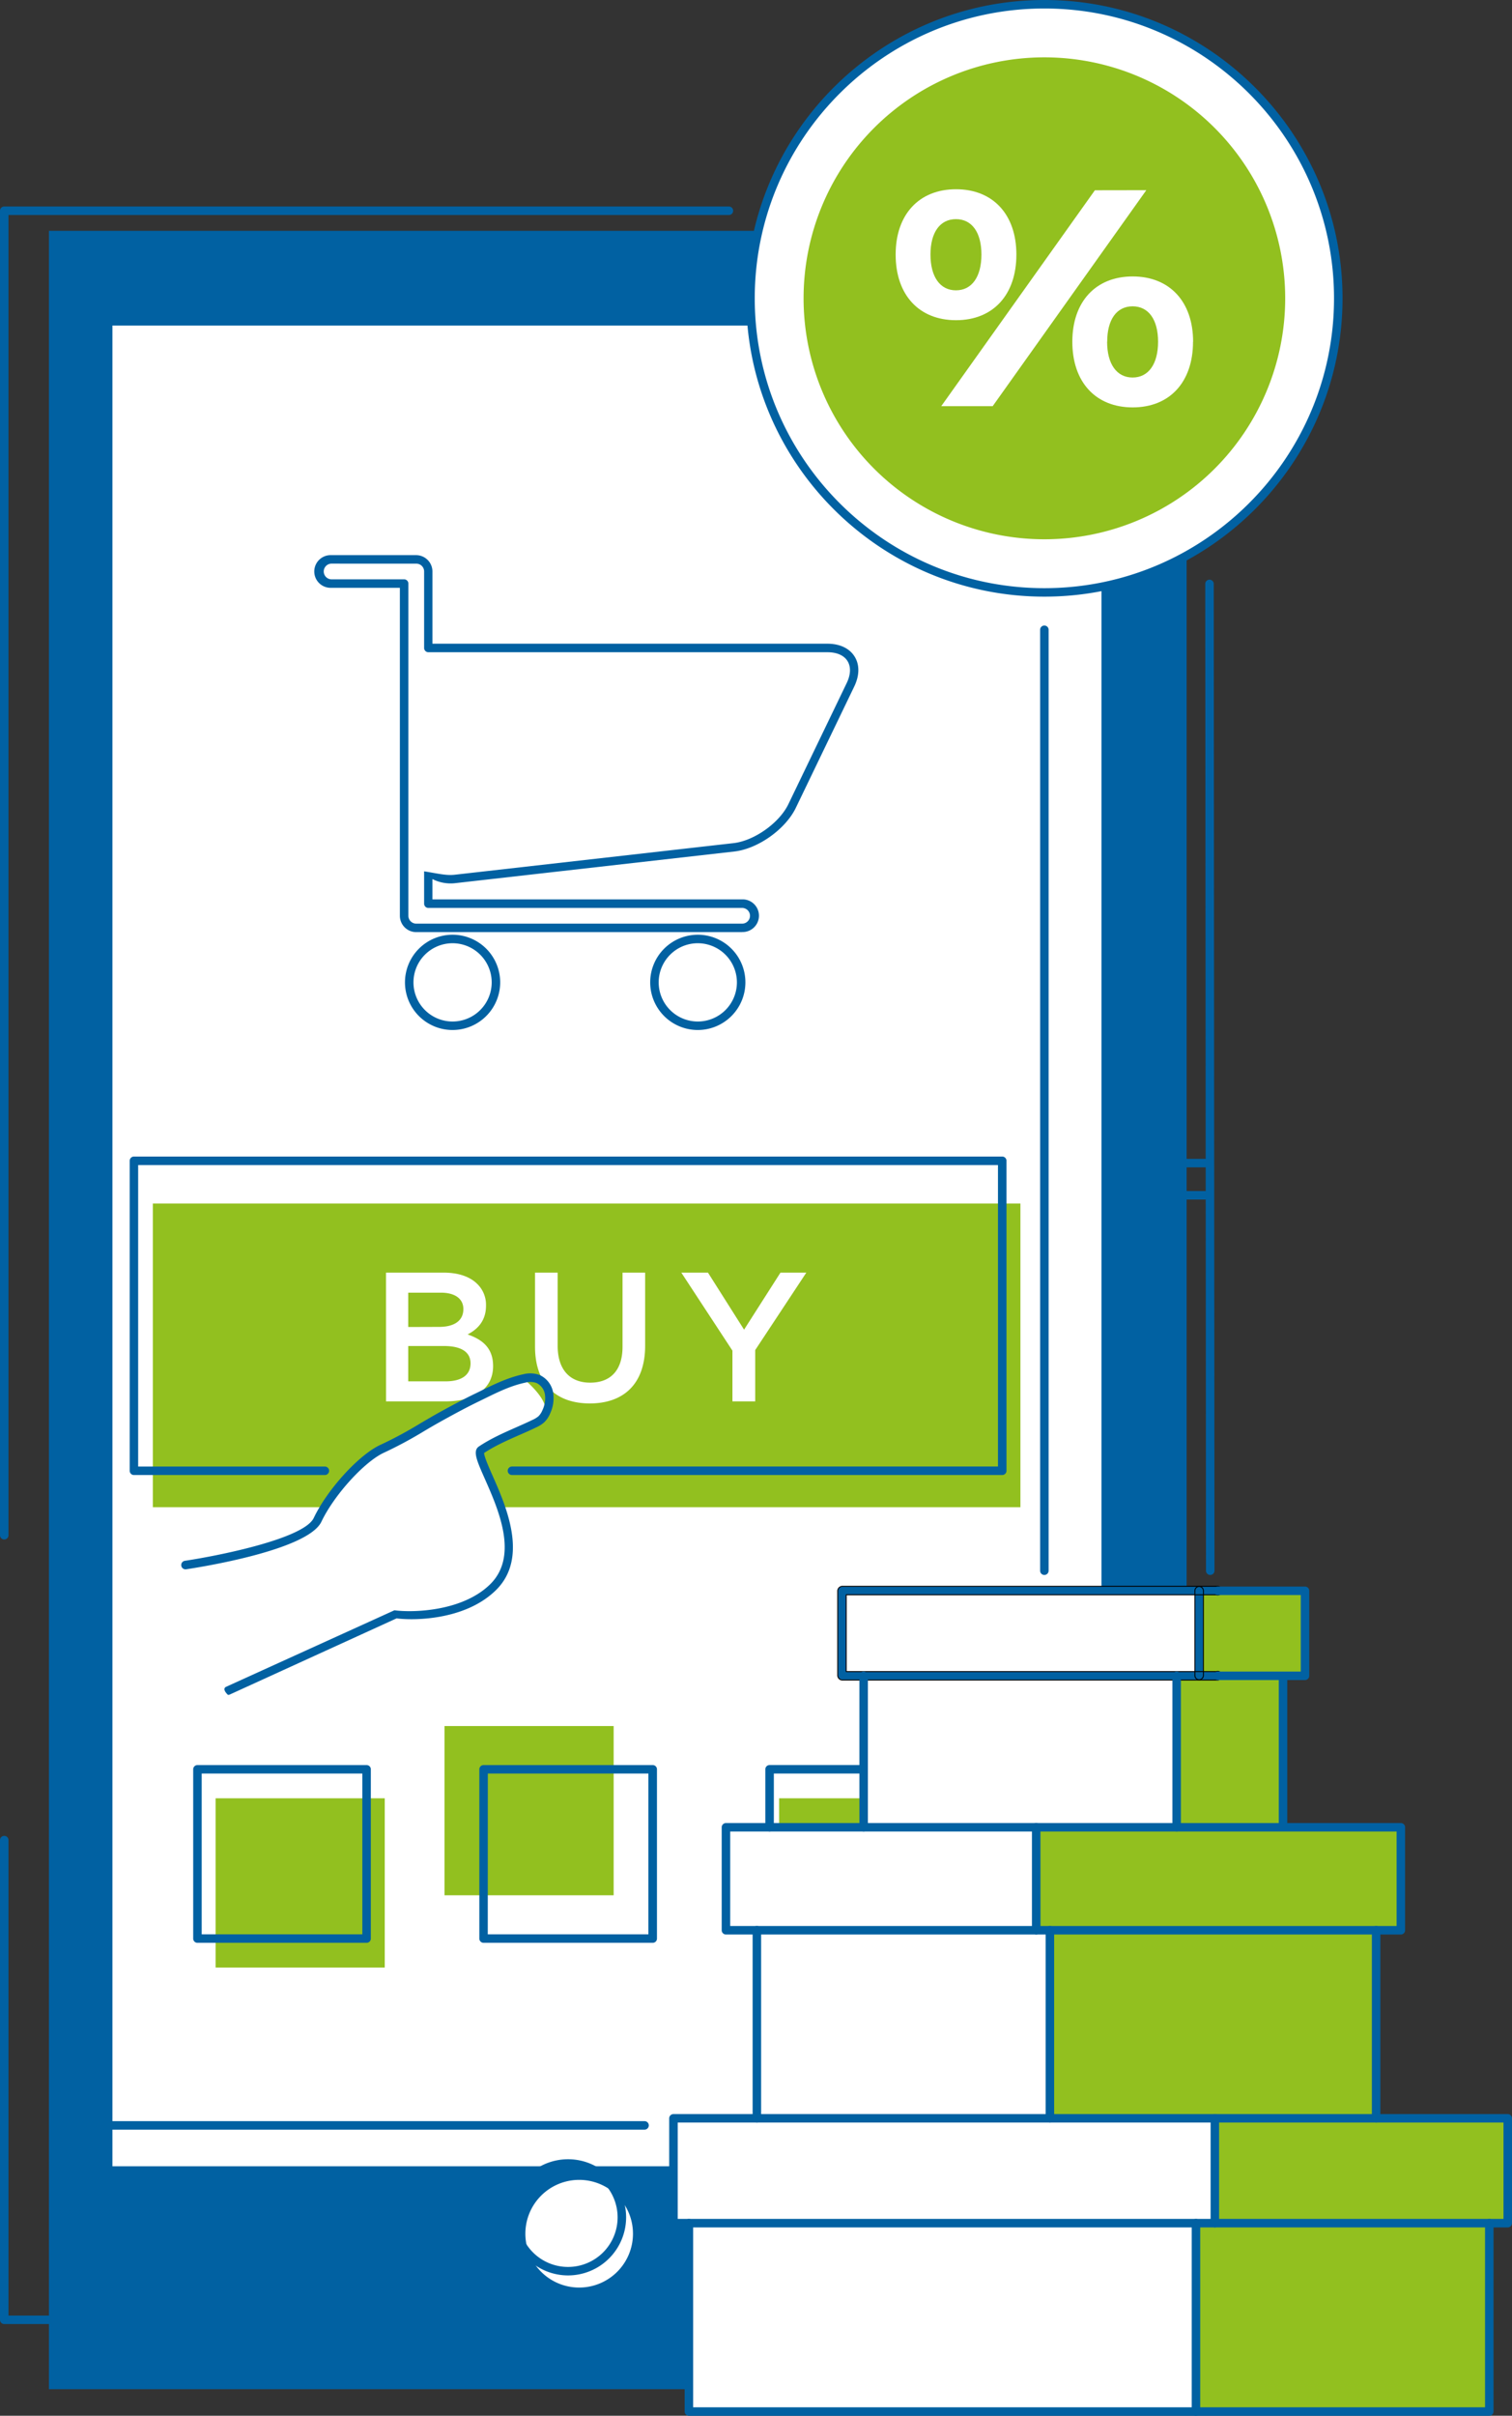
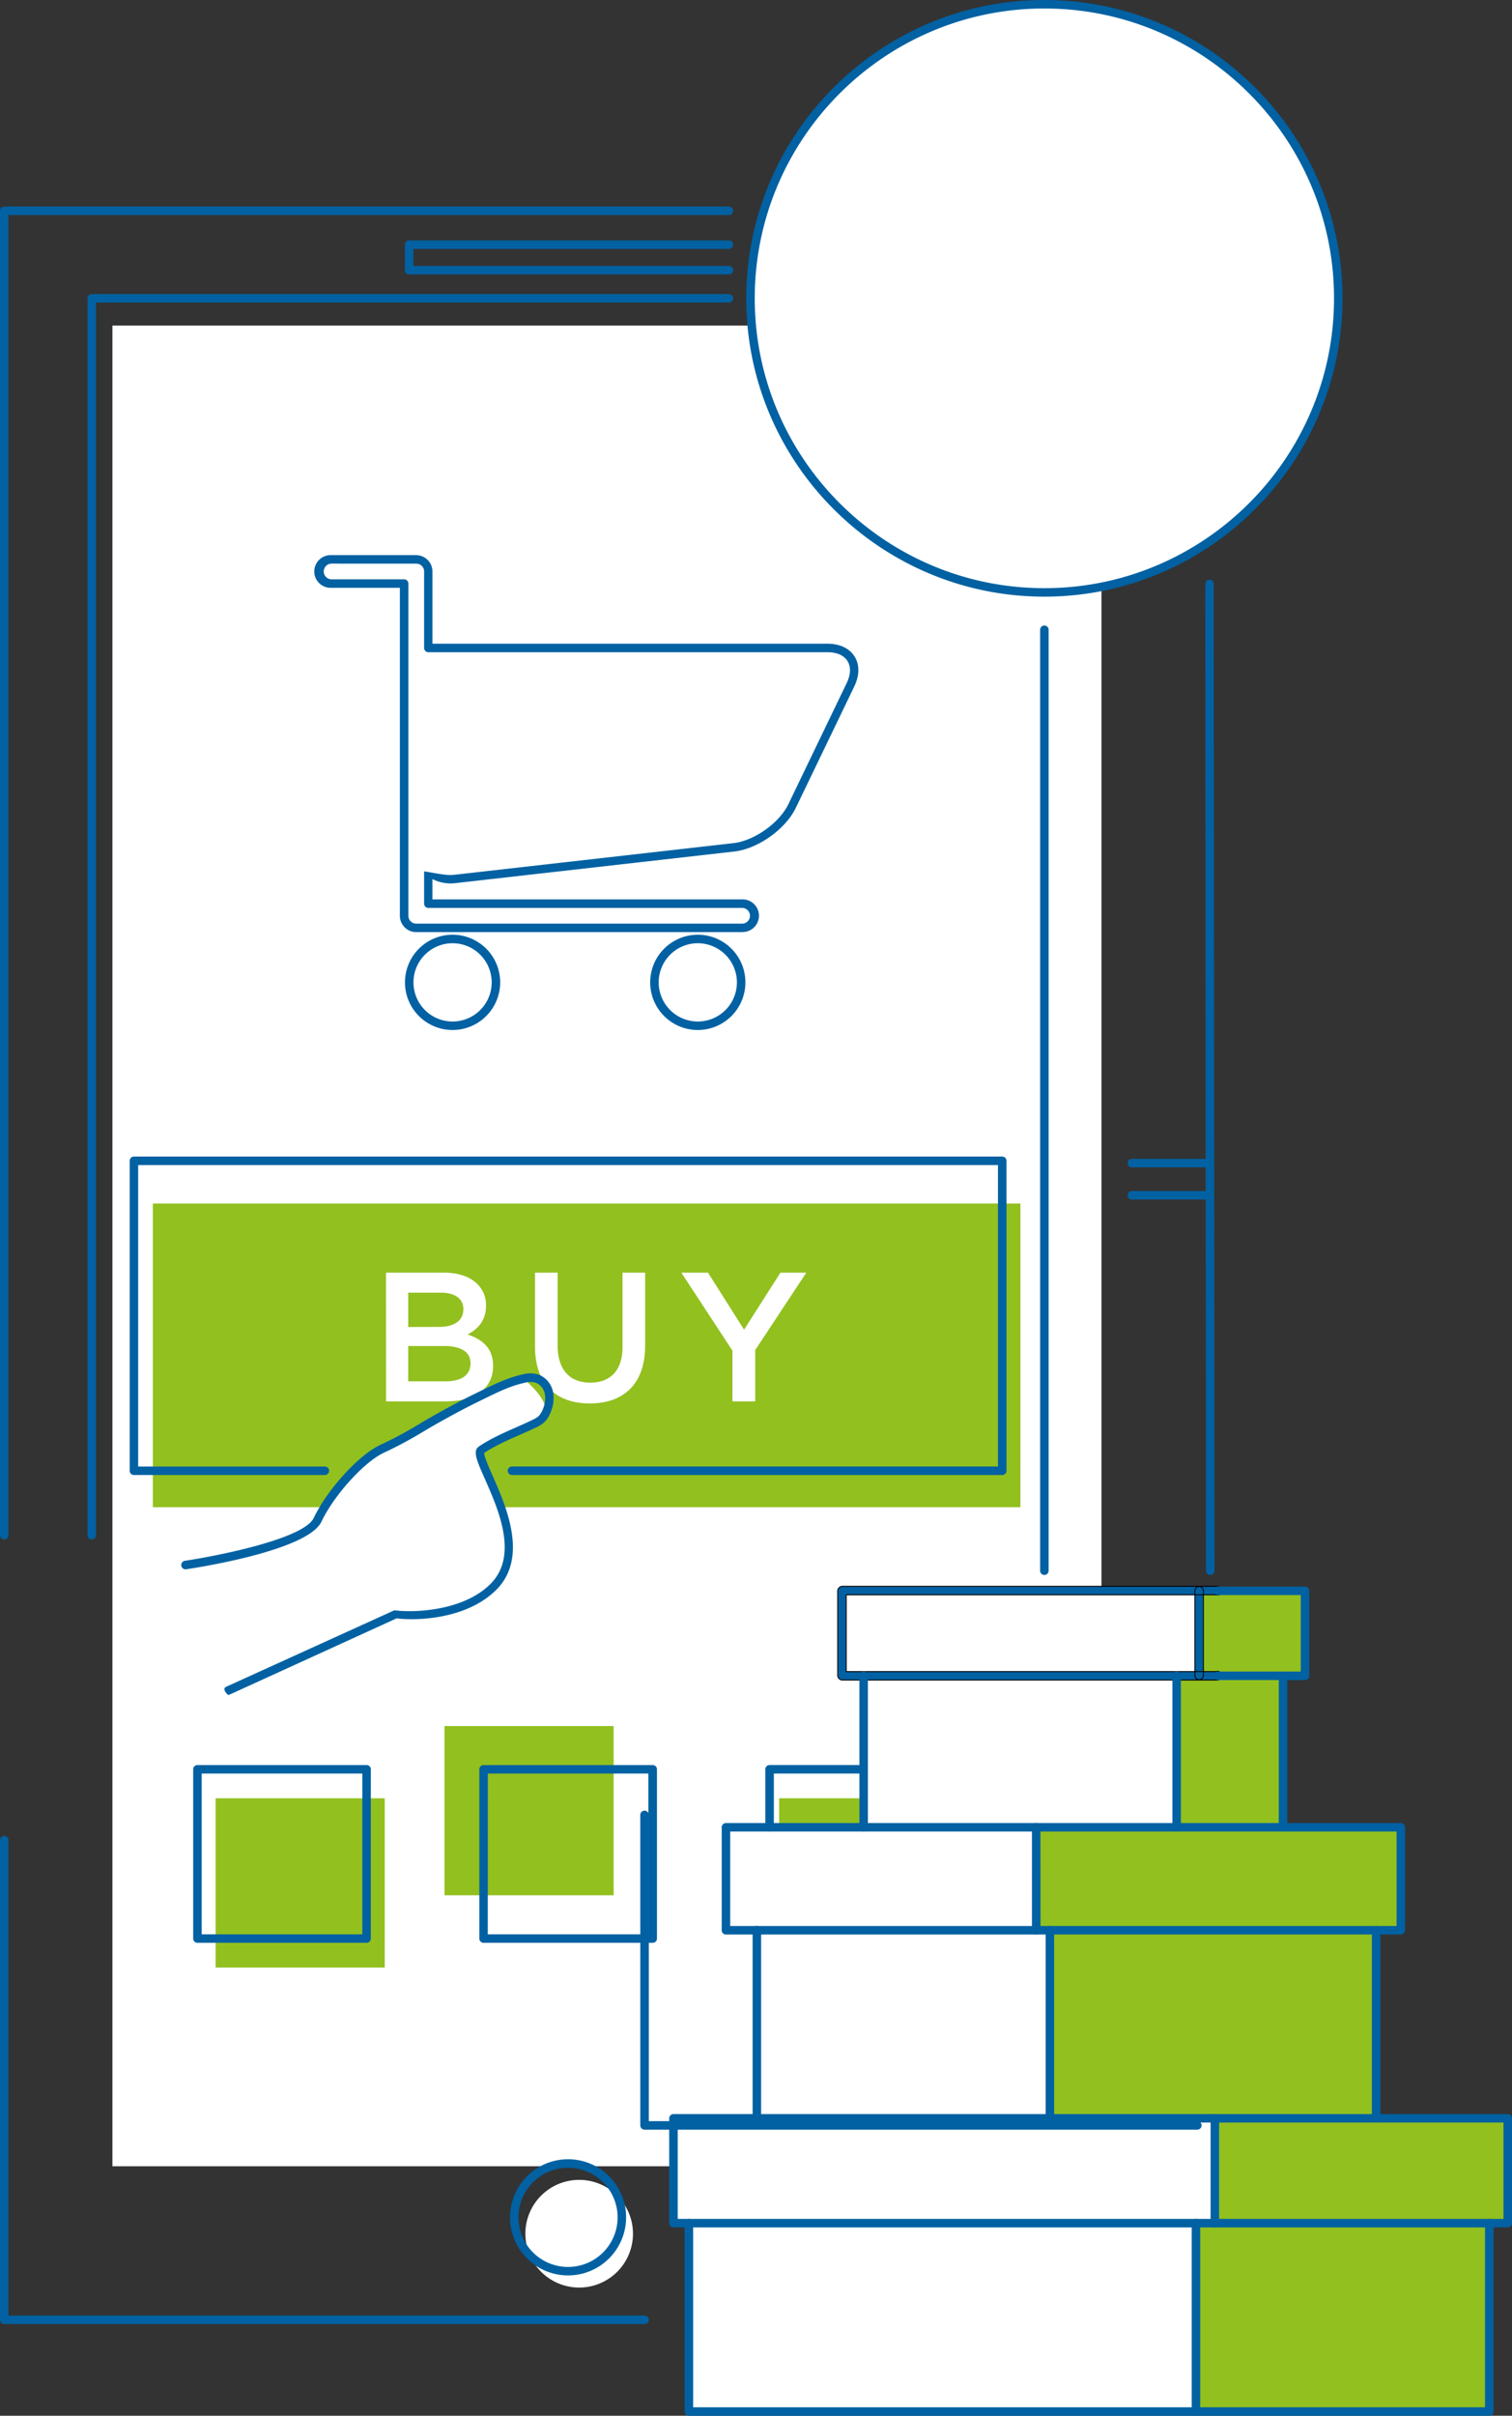
<svg xmlns="http://www.w3.org/2000/svg" id="image" viewBox="0 0 712.1 1136.97">
  <rect x="0" y="0" width="712.1" height="1136.97" fill="#333333" stroke="none" />
  <defs>
    <style>.cls-1{fill:#0161a2}.cls-2{fill:#fff}.cls-3{fill:#92c01f}.cls-4{fill:none;stroke:#000;stroke-linecap:round;stroke-linejoin:round;stroke-width:.43px}</style>
  </defs>
-   <path class="cls-1" d="M23.04 108.64h535.82v1015.83H23.04z" />
  <path class="cls-2" d="M52.95 153.22h465.81v866.33H52.95z" />
  <path class="cls-3" d="M71.98 566.43h408.6v142.94H71.98z" />
  <path class="cls-2" d="M1521.53 1222.86a138.41 138.41 0 11-138.42-138.41 138.41 138.41 0 01138.42 138.41zm-448.48 458.55h27.18c6.93 0 12.38 1.9 15.84 5.37a13.66 13.66 0 014.07 10.21c0 7.27-4.15 11.17-8.66 13.51 7.1 2.43 12 6.49 12 14.89 0 10.82-8.91 16.62-22.41 16.62h-28zm25 25.54c6.85 0 11.43-2.69 11.43-8.4 0-4.76-3.81-7.71-10.64-7.71h-15.33V1707zm3.13 25.62c7.27 0 11.68-2.85 11.68-8.48 0-5.1-4.07-8.14-12.47-8.14h-16.88v16.62zm42.05-16.27v-34.89h10.66v34.45c0 11.26 5.79 17.33 15.31 17.33s15.24-5.72 15.24-16.89v-34.89h10.65v34.37c0 18.1-10.21 27.19-26.06 27.19s-25.8-9.09-25.8-26.67zm92.97 1.82l-24.07-36.71h12.55l17 26.84 17.14-26.84H1271l-24.07 36.45V1742h-10.73zM978.62 1819s40-7.73 48.51-11.94 8.23-2.19 21.36-21.11c13.76-19.87 41.71-31.61 52.4-37.81s36.95-16.71 36.95-16.71 15.71 12.33 8.55 19.06c-6 5.62-28.54 9.89-28.48 16.08s16.91 34.24 13.37 45.86-10.68 32.22-52.3 29.83l-80.18 36.46z" transform="translate(-891.25 -1082.45)" />
  <path class="cls-2" d="M396.54 747.61h218.07v40.97H396.54z" />
  <path class="cls-3" d="M366.95 846.36h79.65v79.66h-79.65z" />
  <path class="cls-2" d="M405.46 781.15h172.73v78.86H405.46z" />
  <path class="cls-2" d="M341.9 859.8h317.83v48.66H341.9z" />
  <path class="cls-2" d="M356.46 901.33h291.65V997H356.46z" />
  <path class="cls-2" d="M317.01 996.99h393.08v49.33H317.01z" />
  <path class="cls-2" d="M324.44 1035.59H701.4v99.38H324.44z" />
  <path class="cls-2" d="M1189.36 2133.73a25.34 25.34 0 11-25.36-25.33 25.34 25.34 0 0125.36 25.33z" transform="translate(-891.25 -1082.45)" />
  <path class="cls-3" d="M494.11 908.47h154V997h-154z" />
  <path class="cls-3" d="M488.01 859.8h171.26v48.89H488.01zm84.14 137.19H710.1v49.33H572.15zm-8.89 49.34H701.4v88.65H563.26zm-9.97-257.7h50.97v71.17h-50.97zm11.45-41.02h49.88v40.97h-49.88z" />
-   <path class="cls-3" d="M1496.53 1222.86a113.41 113.41 0 11-113.4-113.42 113.41 113.41 0 01113.4 113.42z" transform="translate(-891.25 -1082.45)" />
  <path class="cls-3" d="M101.54 846.36h79.66v79.66h-79.66zm107.81-34.01h79.66v79.66h-79.66z" />
  <path class="cls-1" d="M998.6 1880.13c-2.27-2.18-1.83-3.36-.83-3.81l79.24-36c8.33 1.16 32 .7 45.15-12.3 13.46-13.34 3.8-35.15-2.58-49.58-3.76-8.49-5.84-13.17-2.77-15.22 5.54-3.71 11.56-6.36 17.38-8.93 2.61-1.16 5.25-2.31 7.84-3.57a11.93 11.93 0 002.79-1.69 8.42 8.42 0 001.91-2.92 12.92 12.92 0 001.19-7.14 7.19 7.19 0 00-4-5.62 8.92 8.92 0 00-5.3-.16c-6.82 1.45-12.88 4.43-19.3 7.58l-2.76 1.35c-5.72 2.77-11.3 5.8-16.48 8.66-3 1.65-6 3.39-8.95 5.14a194.73 194.73 0 01-18.8 10.12c-9.24 4.1-23.68 19.94-29.71 32.6-6.45 13.51-57.86 21.52-63.7 22.39a2 2 0 11-.59-4c15.28-2.28 56-10.33 60.68-20.15 6.47-13.59 21.58-30.06 31.69-34.55a189.54 189.54 0 0018.4-9.91c3-1.76 6-3.53 9-5.2 5.24-2.88 10.89-5.94 16.68-8.74l2.74-1.34c6.36-3.13 12.92-6.35 20.23-7.91a12.92 12.92 0 017.63.36 11.11 11.11 0 016.44 8.7 16.89 16.89 0 01-1.47 9.39 12.13 12.13 0 01-2.9 4.27 15.08 15.08 0 01-3.72 2.32c-2.63 1.28-5.31 2.45-8 3.62-5.82 2.57-11.33 5-16.49 8.4 0 1.54 2.14 6.48 3.91 10.48 6.42 14.5 17.16 38.76 1.75 54-14.85 14.71-40 14.33-46.86 13.35L999.42 1880a1.84 1.84 0 01-.82.13zM893.25 1807a2 2 0 01-2-2v-623.36a2 2 0 012-2h341.29a2 2 0 110 4H895.25V1805a2 2 0 01-2 2zm301.56 369.26H893.25a2 2 0 01-2-2V1948.5a2 2 0 014 0v223.76h299.56a2 2 0 010 4z" transform="translate(-891.25 -1082.45)" />
-   <path class="cls-1" d="M934.47 1807a2 2 0 01-2-2v-582.14a2 2 0 012-2h300.07a2 2 0 010 4H936.47V1805a2 2 0 01-2 2zm260.34 277.76H934.47a2 2 0 01-2-2v-146.12a2 2 0 014 0v144.12h258.34a2 2 0 010 4zm188.3-261.06a2 2 0 01-2-2v-442.85a2 2 0 014 0v442.86a2 2 0 01-2 1.99z" transform="translate(-891.25 -1082.45)" />
+   <path class="cls-1" d="M934.47 1807a2 2 0 01-2-2v-582.14a2 2 0 012-2h300.07a2 2 0 010 4H936.47V1805a2 2 0 01-2 2zm260.34 277.76a2 2 0 01-2-2v-146.12a2 2 0 014 0v144.12h258.34a2 2 0 010 4zm188.3-261.06a2 2 0 01-2-2v-442.85a2 2 0 014 0v442.86a2 2 0 01-2 1.99z" transform="translate(-891.25 -1082.45)" />
  <path class="cls-1" d="M1363.27 1776.66h-230.9a2 2 0 110-4h228.89v-141.88H956.32v141.89h87.93a2 2 0 010 4h-89.92a2 2 0 01-2-2v-145.89a2 2 0 012-2h408.94a2 2 0 012 2v145.88a2 2 0 01-2 2zm-128.73-565.05h-150.62a2 2 0 01-2-2v-12a2 2 0 012-2h150.62a2 2 0 110 4h-148.62v8h148.62a2 2 0 010 4zm-75.74 941.76a27.34 27.34 0 1127.33-27.34 27.37 27.37 0 01-27.33 27.34zm0-50.67a23.34 23.34 0 1023.32 23.33 23.36 23.36 0 00-23.32-23.33zm302.08-470.84h-36.54a2 2 0 010-4h36.54a2 2 0 110 4zm0 15.14h-36.54a2 2 0 110-4h36.54a2 2 0 110 4zm-77.77-283.74c-77.42 0-140.41-63-140.41-140.4s63-140.41 140.41-140.41 140.43 63 140.43 140.41-63.01 140.4-140.43 140.4zm0-276.81c-75.21 0-136.4 61.19-136.4 136.41s61.19 136.41 136.4 136.41 136.42-61.19 136.42-136.41-61.19-136.41-136.42-136.41zm-184.48 910.38H1119a2 2 0 01-2-2v-79.66a2 2 0 012-2h79.66a2 2 0 012 2v79.66a2 2 0 01-2.03 2zm-77.66-4h75.65v-75.67H1121zm-57.07 4h-79.66a2 2 0 01-2-2v-79.66a2 2 0 012-2h79.66a2 2 0 012 2v79.66a2 2 0 01-2 2zm-77.66-4h75.66v-75.67h-75.66zm267.45-48.38a2 2 0 01-2-2v-27.29a2 2 0 012-2H1298a2 2 0 010 4h-42.3v25.29a2 2 0 01-2.01 2zm-149.29-377.23a22.42 22.42 0 1122.42-22.4 22.44 22.44 0 01-22.42 22.4zm0-40.84a18.42 18.42 0 1018.42 18.44 18.44 18.44 0 00-18.42-18.44zm115.5 40.84a22.42 22.42 0 1122.41-22.4 22.44 22.44 0 01-22.41 22.4zm0-40.84a18.42 18.42 0 1018.41 18.44 18.45 18.45 0 00-18.41-18.44z" transform="translate(-891.25 -1082.45)" />
  <path class="cls-1" d="M1240.78 1521.15h-153.5a7.7 7.7 0 01-7.7-7.69V1359.1h-32.35a7.69 7.69 0 110-15.37h40a7.69 7.69 0 017.68 7.68v34h186c5.81 0 10.36 2.13 12.8 6s2.38 8.91-.14 14.15l-27.5 57.07c-4.86 10.09-17.85 19.32-29 20.58l-131.27 14.88a19 19 0 01-10.9-1.91v9.56h145.82a7.69 7.69 0 110 15.37zm-193.55-173.43a3.7 3.7 0 000 7.39h34.35a2 2 0 012 2v156.35a3.7 3.7 0 003.7 3.69h153.5a3.69 3.69 0 000-7.38H1093a2 2 0 01-2-2v-15.23c6.38 1 10.29 2.07 14.44 1.6l131.27-14.87c9.75-1.11 21.58-9.5 25.84-18.34l27.5-57.07c1.9-4 2-7.62.34-10.29s-5-4.15-9.41-4.15H1093a2 2 0 01-2-2v-36a3.69 3.69 0 00-3.68-3.69zm414 475.98a2 2 0 01-2-2l-.35-464.43a2 2 0 014 0l.35 464.43a2 2 0 01-2 2zm-75.51 257.74a2 2 0 01-2-2v-88.53a2 2 0 014 0v88.53a2 2 0 01-2 2zm153.64 0a2 2 0 01-2-2v-88.53a2 2 0 014 0v88.53a2 2 0 01-2 2z" transform="translate(-891.25 -1082.45)" />
  <path class="cls-1" d="M1551 1992.92h-171.74a2 2 0 01-2-2v-48.46a2 2 0 012-2H1551a2 2 0 012 2v48.46a2 2 0 01-2 2zm-169.71-4H1549v-44.47h-167.74zm73.22 230.51H1215.7a2 2 0 01-2-2v-88.65a2 2 0 014 0v86.65h234.81v-86.65a2 2 0 014 0v88.65a2 2 0 01-2 2z" transform="translate(-891.25 -1082.45)" />
  <path class="cls-1" d="M1601.34 2130.77h-392.92a2 2 0 01-2-2v-49.33a2 2 0 012-2h392.92a2 2 0 012 2v49.33a2 2 0 01-2 2zm-390.91-4h388.91v-45.34h-388.91zM1456 1873a2 2 0 01-2-2v-39.87a2 2 0 014 0V1871a2 2 0 01-2 2z" transform="translate(-891.25 -1082.45)" />
  <path class="cls-1" d="M1464.66 1873.16h-176.73a2.24 2.24 0 01-2.14-2.12v-39.87a2.24 2.24 0 012.14-2.13h176.73a2.24 2.24 0 012.14 2.13 2.07 2.07 0 01-2.72 1.86H1289.8v36.14h174.28a2.07 2.07 0 012.72 1.87 2.24 2.24 0 01-2.14 2.12z" transform="translate(-891.25 -1082.45)" />
  <path class="cls-4" d="M1456 1873a2 2 0 01-2-2v-39.87a2 2 0 014 0V1871a2 2 0 01-2 2z" transform="translate(-891.25 -1082.45)" />
  <path class="cls-4" d="M1464.66 1873.16h-176.73a2.24 2.24 0 01-2.14-2.12v-39.87a2.24 2.24 0 012.14-2.13h176.73a2.24 2.24 0 012.14 2.13 2.07 2.07 0 01-2.72 1.86H1289.8v36.14h174.28a2.07 2.07 0 012.72 1.87 2.24 2.24 0 01-2.14 2.12z" transform="translate(-891.25 -1082.45)" />
  <path class="cls-1" d="M1505.86 1873.16h-41.07a2 2 0 110-4h39.07v-36h-39.07a2 2 0 110-4h41.07a2 2 0 012 2v40a2 2 0 01-2 2z" transform="translate(-891.25 -1082.45)" />
  <path class="cls-1" d="M1495.51 1944.25a2 2 0 01-2-2v-71.08a2 2 0 014 0v71.08a2 2 0 01-2 2zm-116.25 48.67h-146.11a2 2 0 01-2-2v-48.46a2 2 0 012-2h146.11a2 2 0 110 4h-144.11v44.47h144.11a2 2 0 110 4zm84.14 137.85a2 2 0 01-2-2v-49.33a2 2 0 014 0v49.33a2 2 0 01-2 2zm129.26 88.66h-138.15a2 2 0 110-4h136.14v-86.65a2 2 0 014 0v88.65a2 2 0 01-1.99 2z" transform="translate(-891.25 -1082.45)" />
  <path class="cls-1" d="M1298 1944.45a2 2 0 01-2-2v-71.29a2 2 0 014 0v71.29a2 2 0 01-2 2zm-50.29 136.99a2 2 0 01-2-2v-88.53a2 2 0 014 0v88.53a2 2 0 01-2 2zm197.7-136.99a2 2 0 01-2-2v-71.29a2 2 0 114 0v71.29a2 2 0 01-2 2z" transform="translate(-891.25 -1082.45)" />
-   <path class="cls-2" d="M1369.93 1202.26c0 19-11 30.89-28.43 30.89s-28.43-11.89-28.43-30.89c0-18.85 11-30.74 28.43-30.74s28.43 11.89 28.43 30.74zm-40.46 0c0 10.44 4.49 16.83 12 16.83s12-6.39 12-16.83-4.49-16.67-12-16.67-12 6.23-12 16.67zm101.65-30.3l-72.36 101.66h-24.22L1406.9 1172zm22 71.34c0 19-11 30.89-28.42 30.89s-28.42-11.89-28.42-30.89c0-18.85 11-30.74 28.42-30.74s28.46 11.89 28.46 30.74zm-40.46 0c0 10.44 4.5 16.83 12 16.83s12-6.39 12-16.83-4.49-16.68-12-16.68-11.96 6.25-11.96 16.68z" transform="translate(-891.25 -1082.45)" />
</svg>